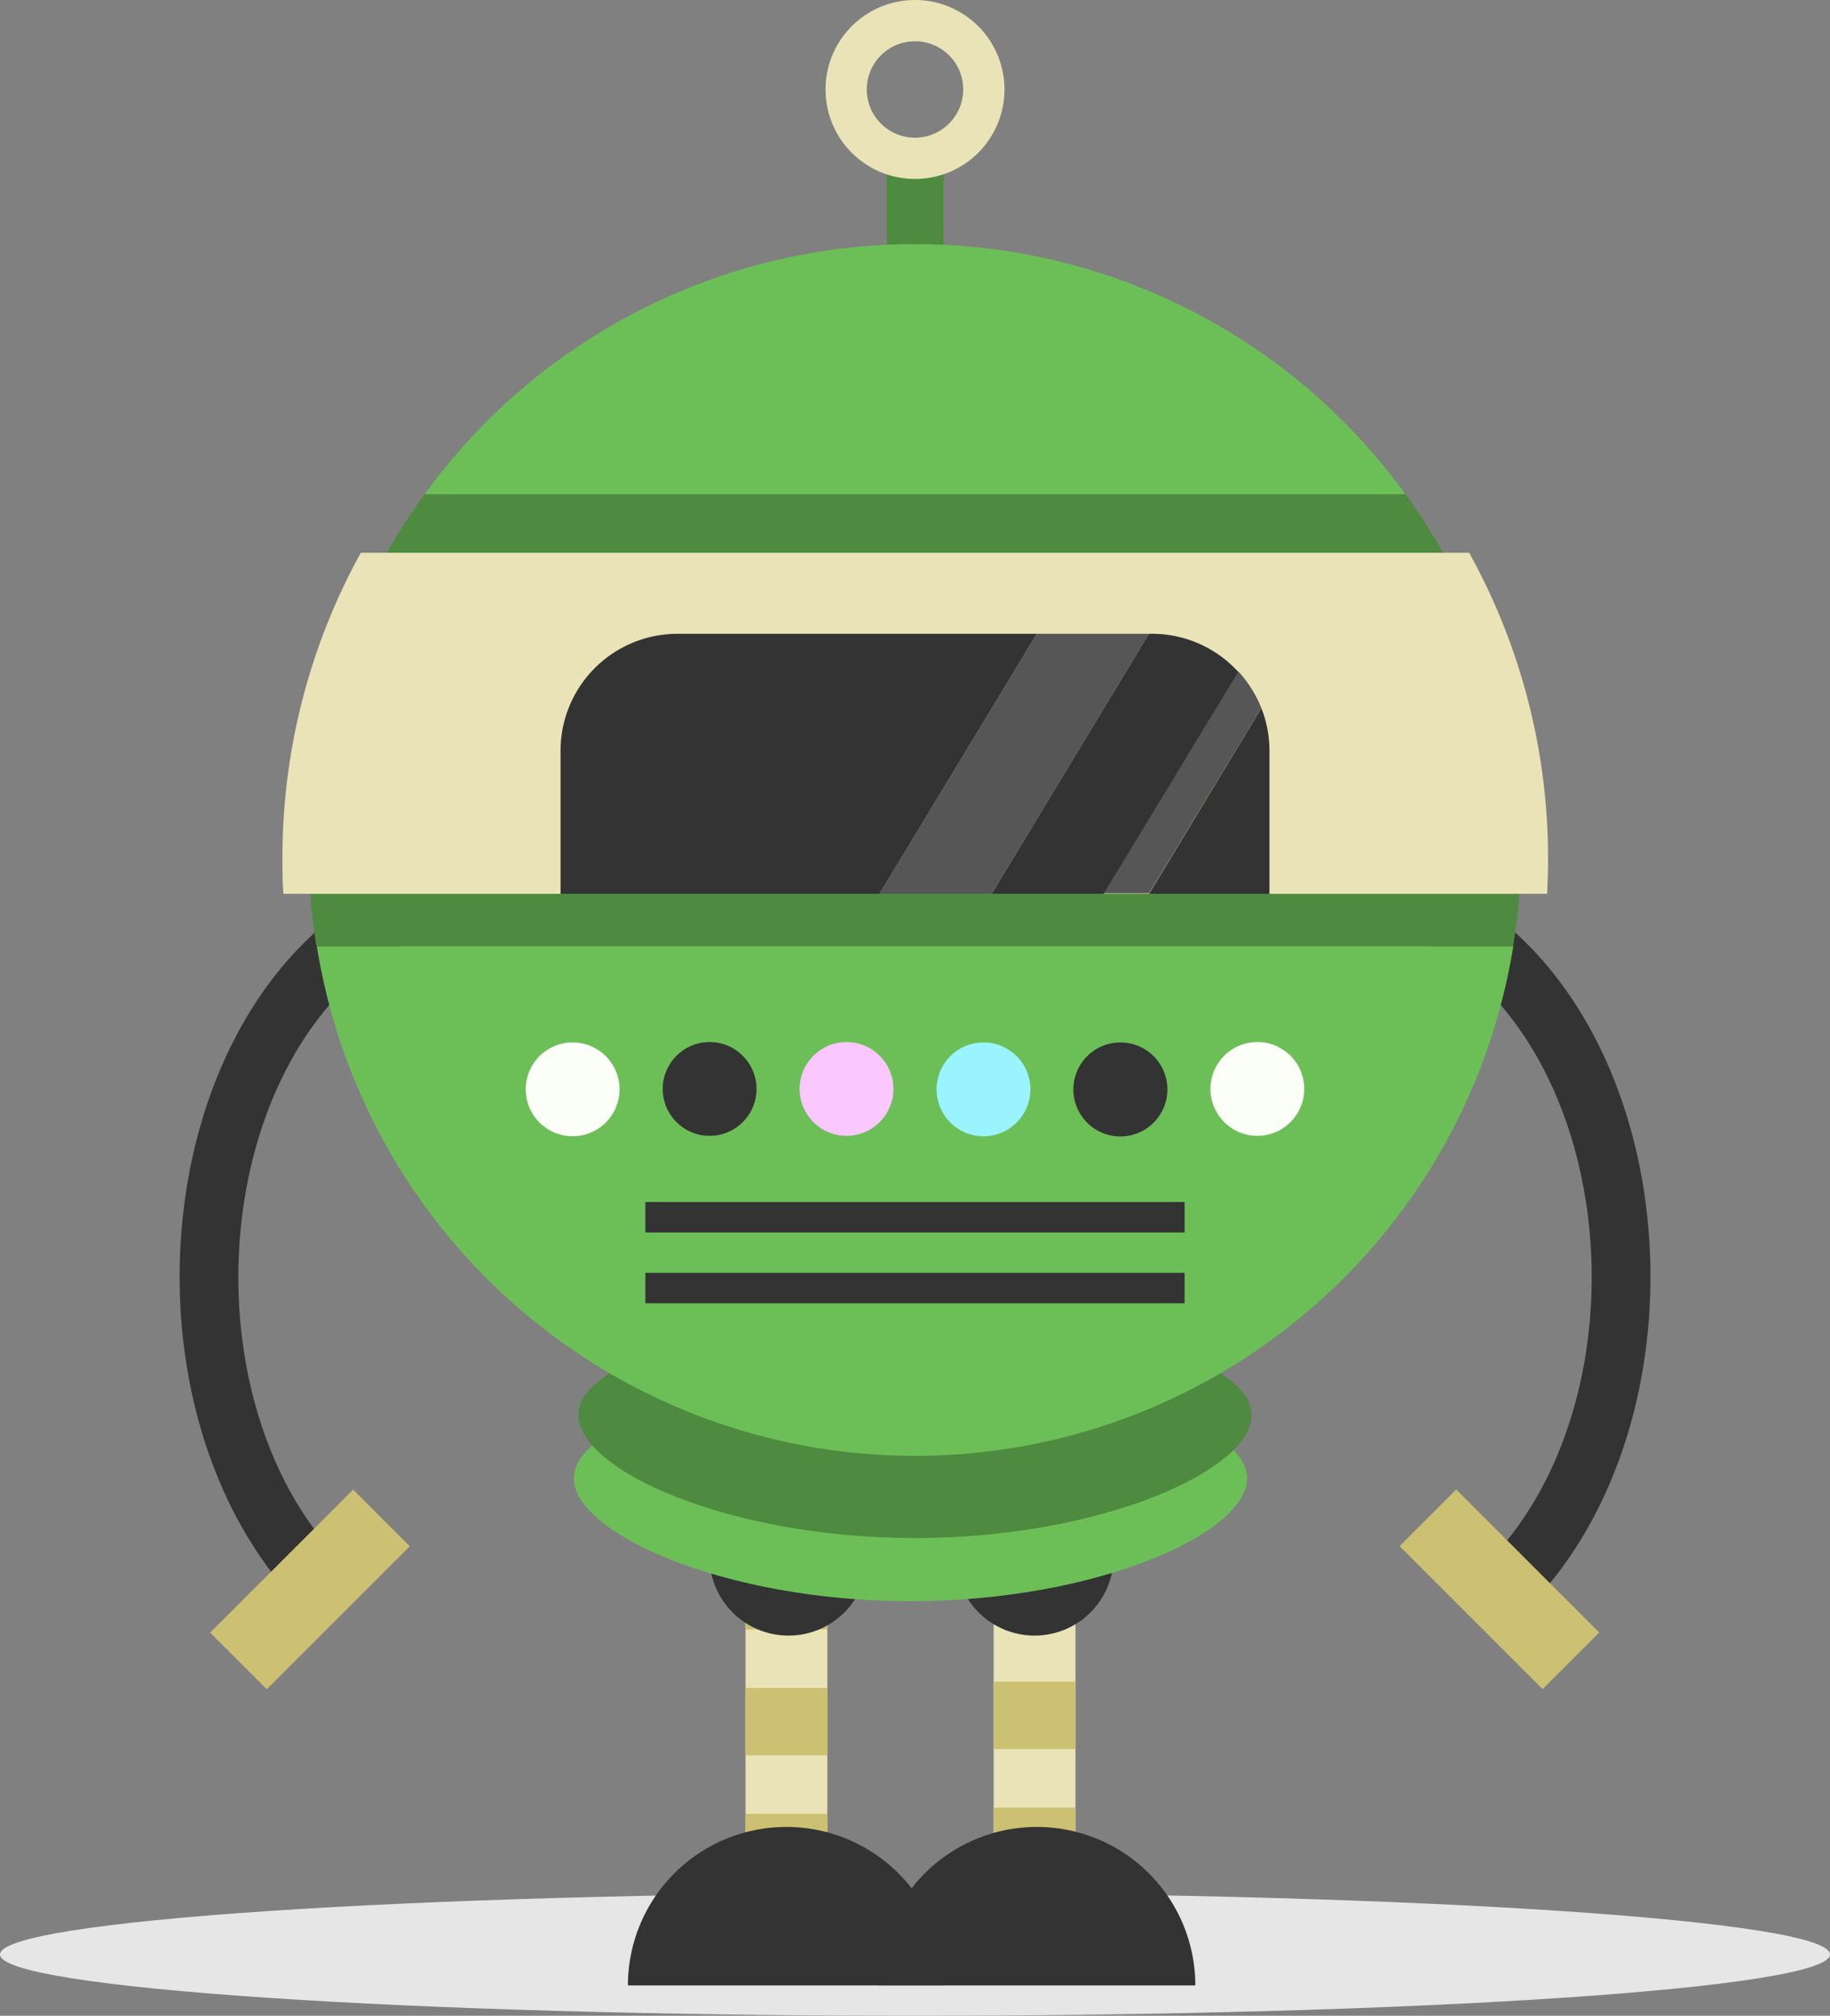
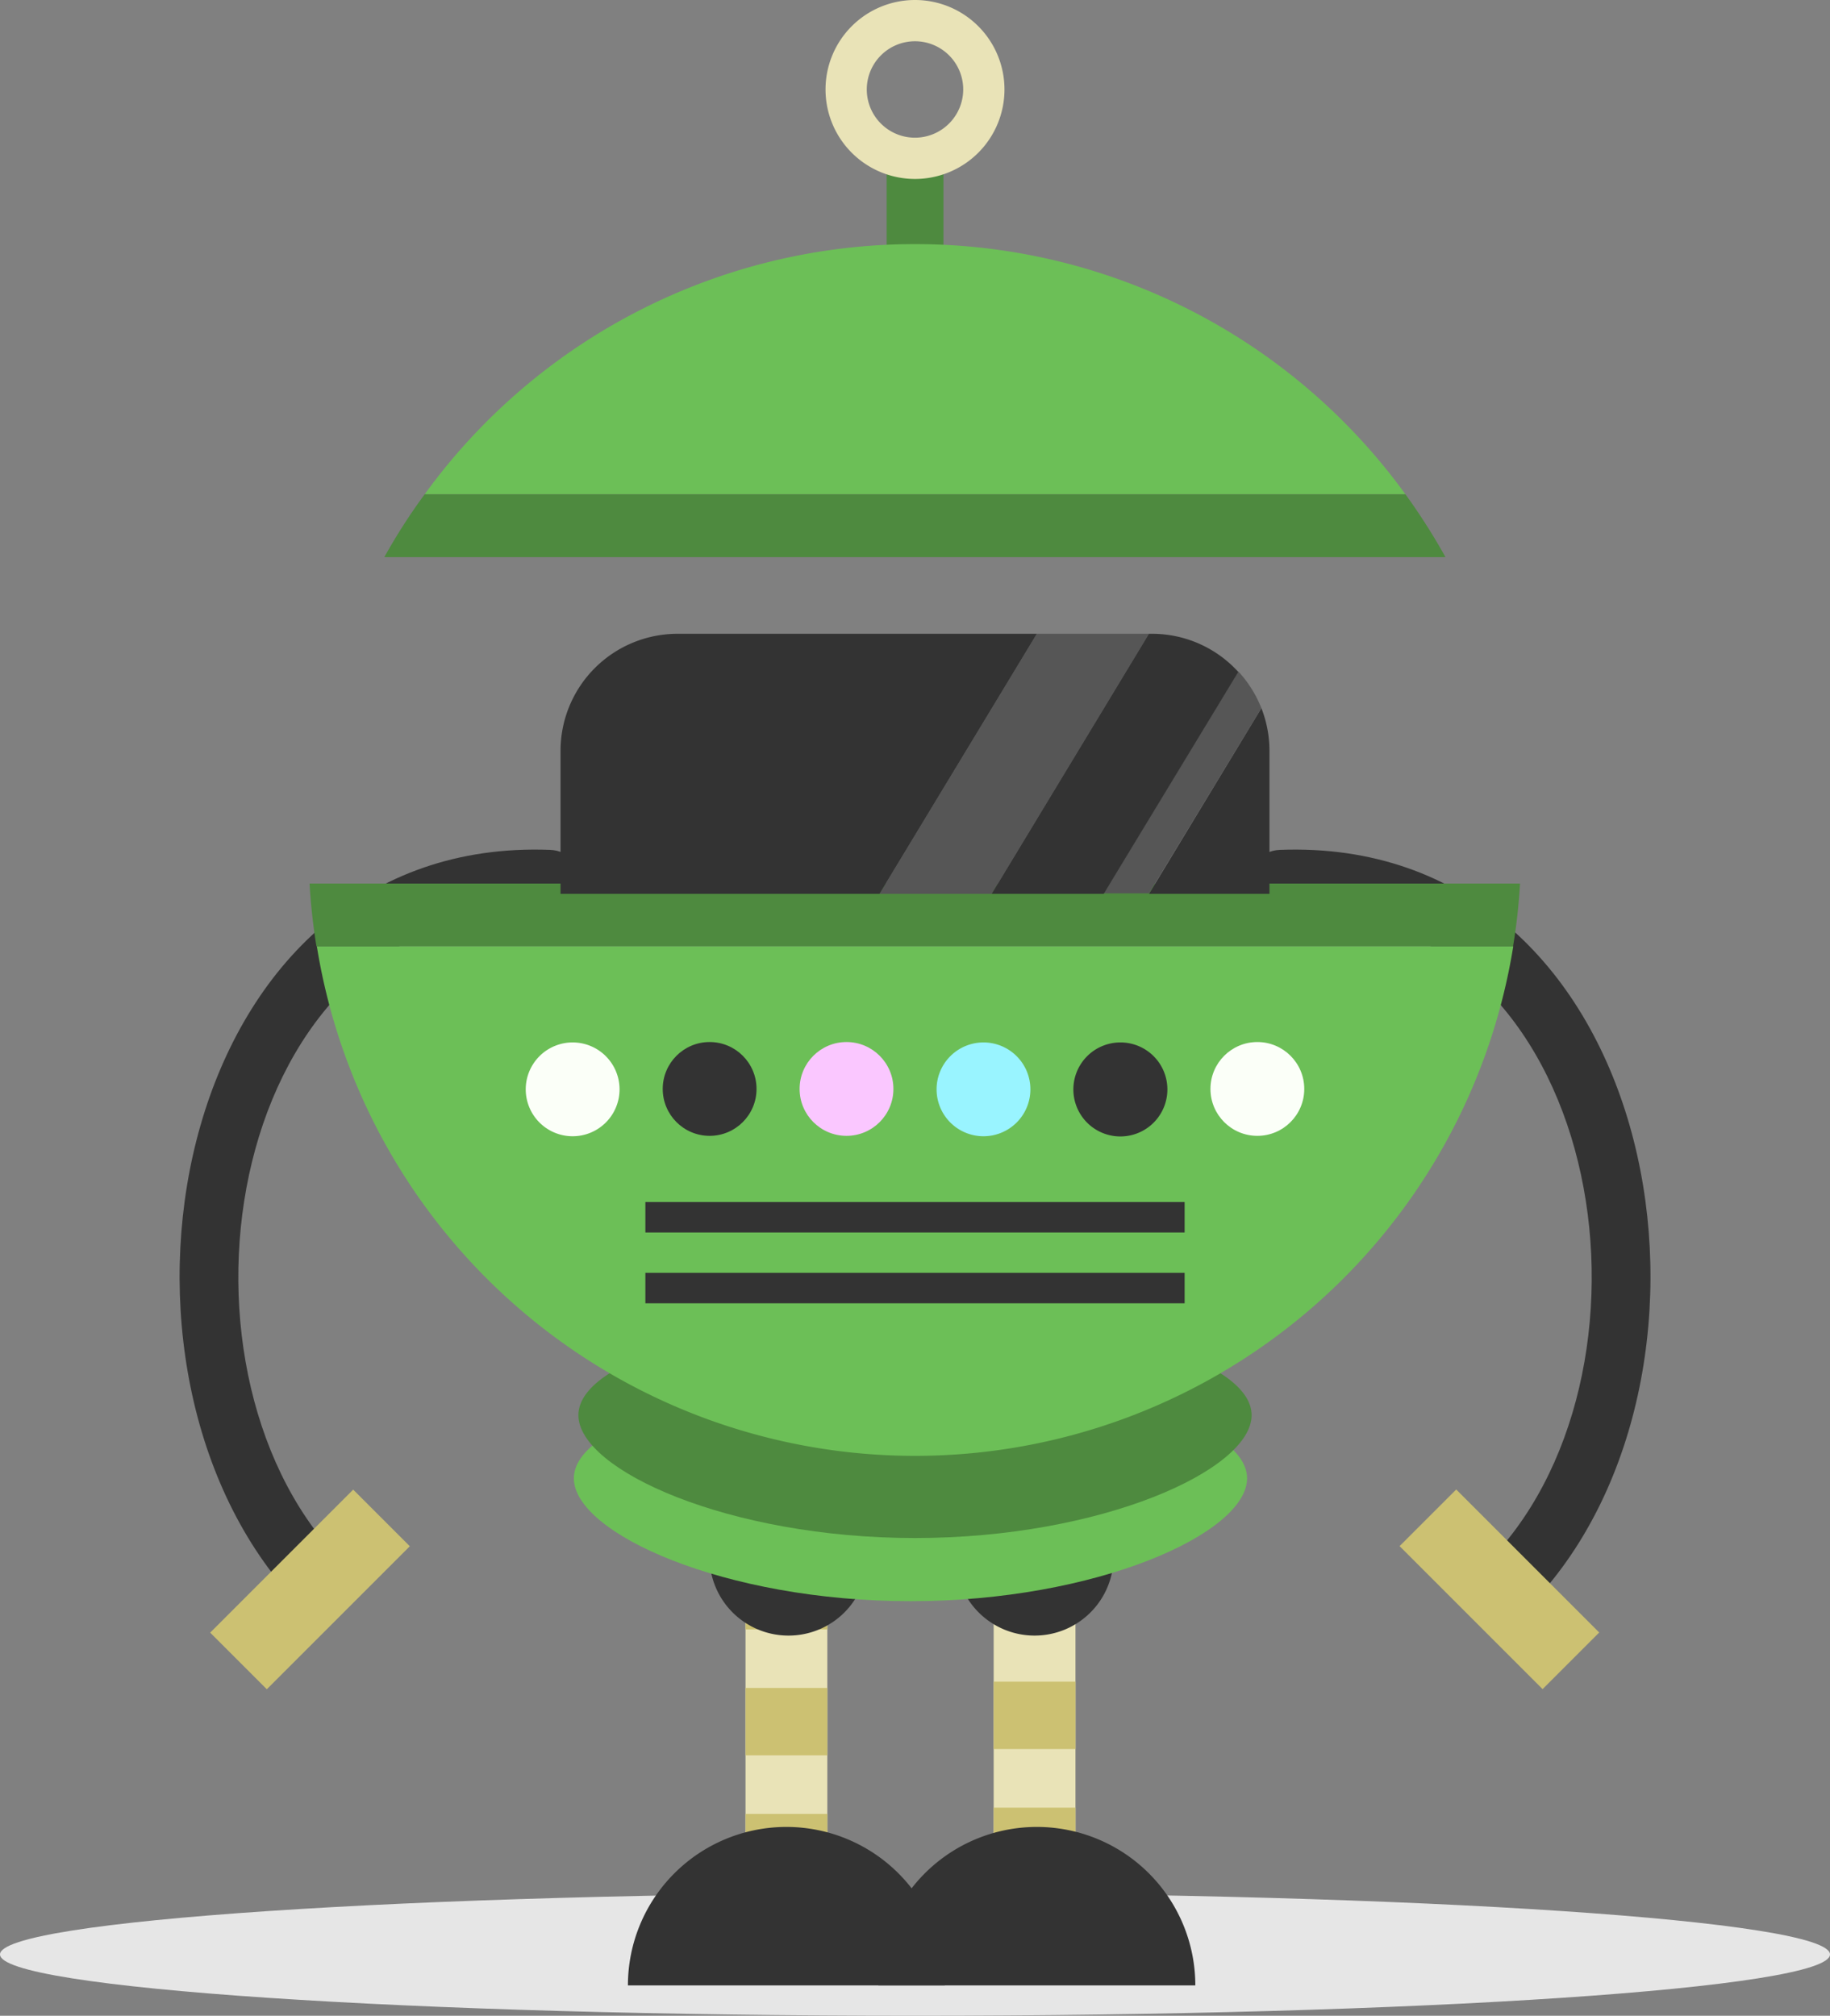
<svg xmlns="http://www.w3.org/2000/svg" viewBox="0 0 181.42 199.83">
  <rect x="0" y="0" width="181.42" height="199.83" fill="#808080" stroke="none" />
  <defs>
    <style>.cls-1{fill:#e6e6e6;}.cls-2{fill:#333;}.cls-3{fill:#e9e3b7;}.cls-4{fill:#ccc172;}.cls-5{fill:#6cbf57;}.cls-6{fill:#4e8a3f;}.cls-7{fill:#565656;}.cls-8{fill:#fbfff8;}.cls-9{fill:#fac7ff;}.cls-10{fill:#99f4ff;}</style>
  </defs>
  <title>Recurso 1</title>
  <g id="Capa_2" data-name="Capa 2">
    <g id="OBJECTS">
      <path class="cls-1" d="M181.42,193.75c0,3.36-40.61,6.08-90.71,6.08S0,197.11,0,193.75s40.61-6.08,90.71-6.08S181.42,190.39,181.42,193.75Z" />
      <path class="cls-2" d="M126.89,90.25c31.42-1.19,39.21,43.21,21.88,63.21-2.52,2.91,1.71,7.17,4.25,4.24,20.55-23.73,10.91-74.85-26.13-73.45-3.85.14-3.87,6.14,0,6Z" />
      <path class="cls-2" d="M54.53,84.25C17.5,82.85,7.86,134,28.41,157.7c2.54,2.93,6.76-1.33,4.24-4.24-17.32-20-9.54-64.4,21.88-63.21,3.87.14,3.86-5.86,0-6Z" />
      <rect class="cls-3" x="73.91" y="145.17" width="8.11" height="41.33" />
      <rect class="cls-4" x="73.91" y="179.82" width="8.11" height="6.68" />
      <rect class="cls-4" x="73.91" y="167.33" width="8.11" height="6.68" />
      <rect class="cls-4" x="73.91" y="154.85" width="8.11" height="6.68" />
      <rect class="cls-3" x="98.51" y="144.55" width="8.11" height="41.33" />
      <rect class="cls-4" x="98.51" y="179.2" width="8.11" height="6.68" />
      <rect class="cls-4" x="98.51" y="166.71" width="8.11" height="6.68" />
      <rect class="cls-4" x="98.51" y="154.23" width="8.11" height="6.68" />
      <path class="cls-2" d="M86,154.31a7.82,7.82,0,0,1-7.83,7.83h0a7.82,7.82,0,0,1-7.83-7.83h0a7.82,7.82,0,0,1,7.83-7.83h0A7.82,7.82,0,0,1,86,154.31Z" />
      <path class="cls-2" d="M110.4,154.31a7.83,7.83,0,0,1-7.84,7.83h0a7.83,7.83,0,0,1-7.83-7.83h0a7.83,7.83,0,0,1,7.83-7.83h0a7.83,7.83,0,0,1,7.84,7.83Z" />
      <path class="cls-5" d="M123.63,146.55c0,5.46-14.94,12.18-33.37,12.18S56.89,152,56.89,146.55s14.94-9.87,33.37-9.87S123.63,141.1,123.63,146.55Z" />
      <path class="cls-6" d="M124.08,140.29c0,5.45-14.94,12.18-33.37,12.18s-33.37-6.73-33.37-12.18,14.94-9.87,33.37-9.87S124.08,134.84,124.08,140.29Z" />
      <rect class="cls-6" x="87.9" y="14.7" width="5.63" height="25.3" />
      <path class="cls-6" d="M150.69,87.59h-120a60.66,60.66,0,0,0,.68,6.22H150C150.34,91.77,150.57,89.69,150.69,87.59Z" />
      <path class="cls-5" d="M31.41,93.81a60.07,60.07,0,0,0,118.61,0Z" />
      <path class="cls-5" d="M90.71,24.2A60,60,0,0,0,42.1,49h97.23A60,60,0,0,0,90.71,24.2Z" />
      <path class="cls-6" d="M139.33,49H42.1a58.62,58.62,0,0,0-4,6.23H143.3A62,62,0,0,0,139.33,49Z" />
-       <path class="cls-3" d="M153.47,85.15a62.48,62.48,0,0,0-7.82-30.35H35.77A62.48,62.48,0,0,0,28,85.15c0,1.16,0,2.31.1,3.46H153.37C153.44,87.46,153.47,86.31,153.47,85.15Z" />
      <path class="cls-3" d="M90.71,0a8.87,8.87,0,1,0,8.87,8.87A8.87,8.87,0,0,0,90.71,0Zm0,13.65a4.78,4.78,0,1,1,4.78-4.78A4.79,4.79,0,0,1,90.71,13.65Z" />
      <path class="cls-2" d="M113.91,88.61h11.94V74.43a11.61,11.61,0,0,0-.8-4.23Z" />
      <polygon class="cls-7" points="102.79 62.83 87.19 88.61 98.31 88.61 113.9 62.83 102.79 62.83" />
      <path class="cls-2" d="M67.17,62.83a11.6,11.6,0,0,0-11.6,11.6V88.61H87.19l15.6-25.78Z" />
      <path class="cls-7" d="M122.76,66.56l-13.34,22h4.49L125.05,70.2A11.75,11.75,0,0,0,122.76,66.56Z" />
      <path class="cls-2" d="M114.26,62.83h-.36L98.31,88.61h11.11l13.34-22A11.55,11.55,0,0,0,114.26,62.83Z" />
      <path class="cls-8" d="M61.42,108a4.65,4.65,0,1,1-4.65-4.66A4.65,4.65,0,0,1,61.42,108Z" />
      <circle class="cls-2" cx="70.35" cy="107.95" r="4.65" />
      <circle class="cls-9" cx="83.92" cy="107.95" r="4.65" />
      <path class="cls-10" d="M102.15,108a4.65,4.65,0,1,1-4.65-4.66A4.65,4.65,0,0,1,102.15,108Z" />
      <path class="cls-2" d="M115.73,108a4.66,4.66,0,1,1-4.65-4.66A4.65,4.65,0,0,1,115.73,108Z" />
      <circle class="cls-8" cx="124.65" cy="107.95" r="4.65" />
      <rect class="cls-2" x="63.98" y="119.16" width="53.46" height="3.02" />
      <rect class="cls-2" x="63.98" y="126.18" width="53.46" height="3.02" />
      <path class="cls-2" d="M62.25,196.82a15.71,15.71,0,0,1,31.42,0" />
      <path class="cls-2" d="M87.08,196.82a15.71,15.71,0,0,1,31.42,0" />
      <rect class="cls-4" x="20.71" y="153.6" width="20.05" height="7.94" transform="translate(-102.42 67.88) rotate(-45)" />
      <rect class="cls-4" x="144.68" y="147.54" width="7.94" height="20.05" transform="translate(-67.88 151.25) rotate(-45)" />
    </g>
  </g>
</svg>